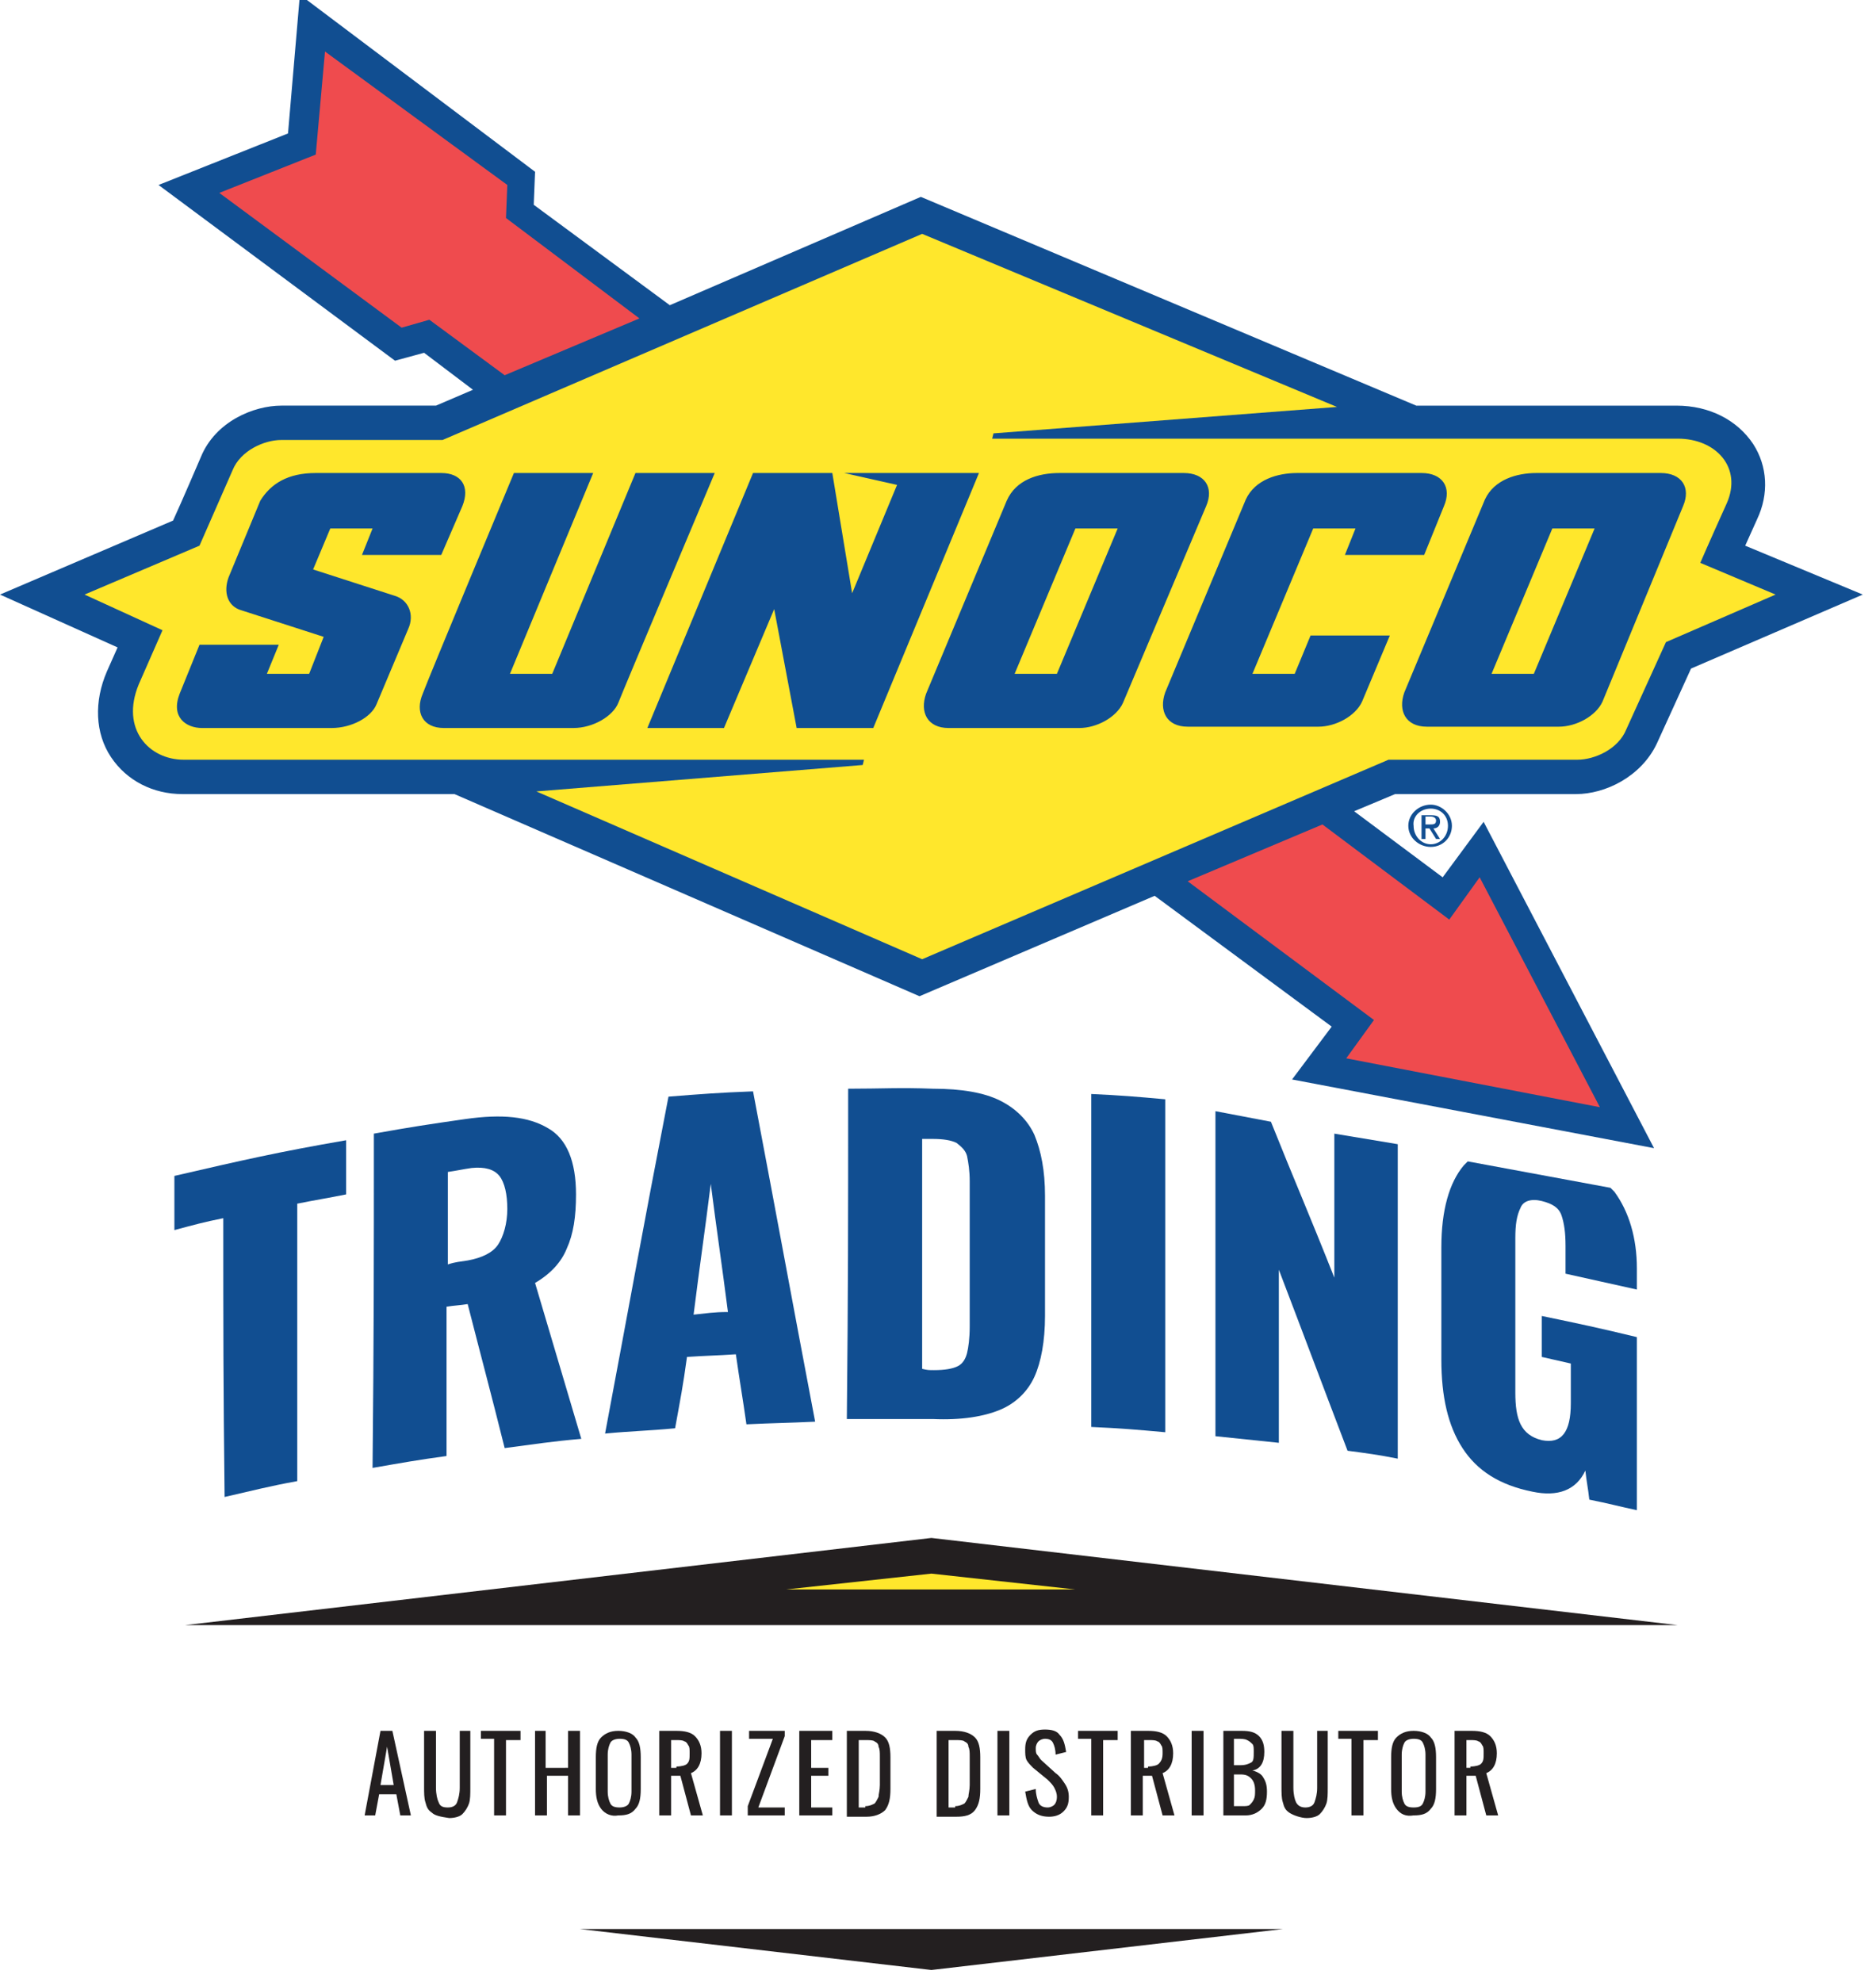
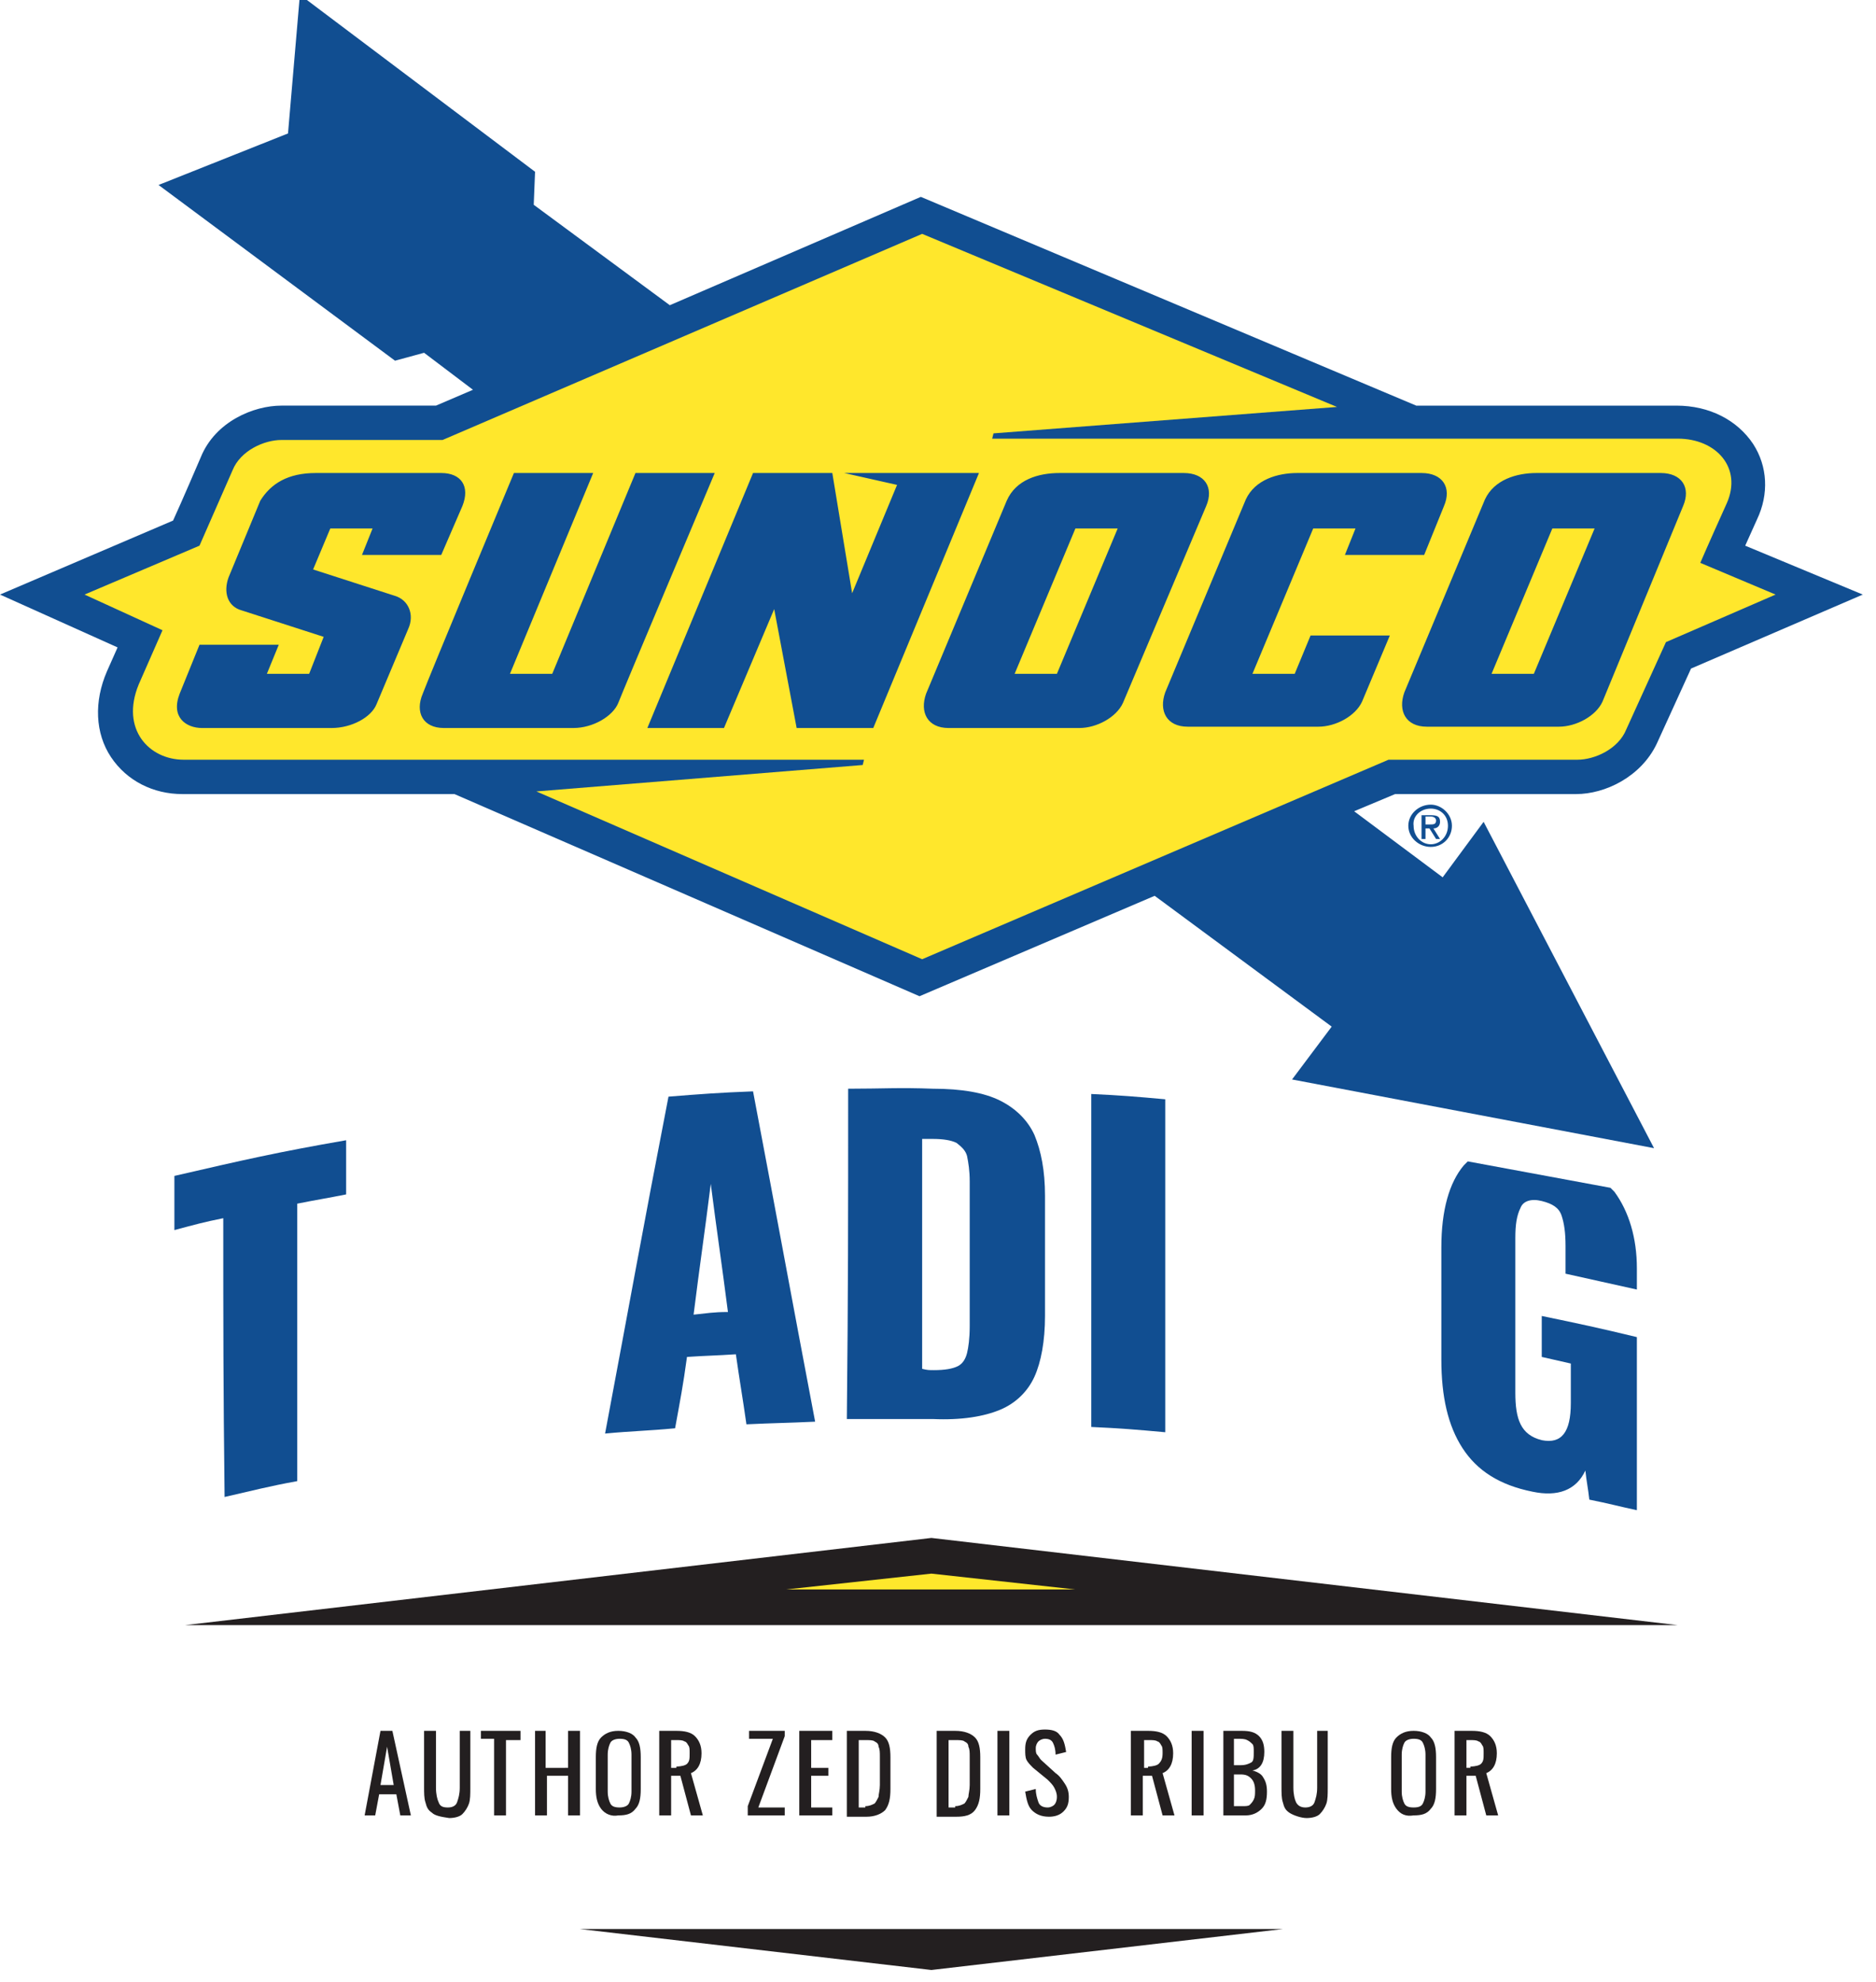
<svg xmlns="http://www.w3.org/2000/svg" version="1.1" id="Layer_1" x="0px" y="0px" viewBox="0 0 142 150" style="enable-background:new 0 0 142 150;" xml:space="preserve">
  <style type="text/css">
	.st0{fill:#231F20;}
	.st1{fill:#114E91;}
	.st2{fill:#EF4B4E;}
	.st3{fill:#FFE72C;}
</style>
  <g>
    <g>
      <g>
        <path class="st0" d="M28.8,131h0.9l1.4,6.4h-0.8l-0.3-1.6h-1.3l-0.3,1.6h-0.8L28.8,131z M29.8,135.1l-0.5-2.9l-0.5,2.9H29.8z" />
        <path class="st0" d="M32.7,137.2c-0.3-0.2-0.4-0.4-0.5-0.8c-0.1-0.3-0.1-0.7-0.1-1.2V131h0.9v4.3c0,0.5,0.1,0.9,0.2,1.1     c0.1,0.3,0.3,0.4,0.7,0.4c0.3,0,0.6-0.1,0.7-0.4c0.1-0.3,0.2-0.6,0.2-1.1V131h0.8v4.3c0,0.5,0,0.9-0.1,1.2     c-0.1,0.3-0.3,0.6-0.5,0.8c-0.2,0.2-0.6,0.3-1,0.3C33.3,137.5,32.9,137.4,32.7,137.2z" />
        <path class="st0" d="M37.5,131.6h-1.1V131h3v0.7h-1.1v5.7h-0.9V131.6z" />
        <path class="st0" d="M40.4,131h0.9v2.8H43V131h0.9v6.4H43v-3h-1.6v3h-0.9V131z" />
        <path class="st0" d="M45.5,136.9c-0.3-0.4-0.4-0.9-0.4-1.5v-2.4c0-0.7,0.1-1.2,0.4-1.5c0.3-0.3,0.7-0.5,1.3-0.5s1.1,0.2,1.3,0.5     c0.3,0.3,0.4,0.8,0.4,1.5v2.4c0,0.7-0.1,1.2-0.4,1.5c-0.3,0.4-0.7,0.5-1.3,0.5C46.3,137.5,45.8,137.3,45.5,136.9z M47.6,136.5     c0.1-0.2,0.2-0.5,0.2-0.9v-2.8c0-0.4-0.1-0.7-0.2-0.9s-0.3-0.3-0.7-0.3c-0.3,0-0.6,0.1-0.7,0.3s-0.2,0.5-0.2,0.9v2.8     c0,0.4,0.1,0.7,0.2,0.9s0.3,0.3,0.7,0.3C47.2,136.8,47.5,136.7,47.6,136.5z" />
        <path class="st0" d="M49.9,131h1.3c0.6,0,1.1,0.1,1.4,0.4s0.5,0.7,0.5,1.3c0,0.8-0.3,1.3-0.8,1.5l0.9,3.2h-0.9l-0.8-3h-0.7v3     h-0.9V131z M51.2,133.7c0.4,0,0.7-0.1,0.8-0.2c0.2-0.2,0.2-0.4,0.2-0.8c0-0.3,0-0.5-0.1-0.6c-0.1-0.2-0.2-0.3-0.3-0.3     c-0.1-0.1-0.4-0.1-0.6-0.1h-0.4v2.1H51.2z" />
-         <path class="st0" d="M54.5,131h0.9v6.4h-0.9V131z" />
+         <path class="st0" d="M54.5,131h0.9h-0.9V131z" />
        <path class="st0" d="M56.6,136.7l1.9-5.1h-1.8V131h2.7v0.4l-2,5.4h2v0.6h-2.8V136.7z" />
        <path class="st0" d="M60.5,131H63v0.7h-1.6v2.1h1.3v0.6h-1.3v2.4H63v0.6h-2.5V131z" />
        <path class="st0" d="M64.1,131h1.4c0.7,0,1.2,0.2,1.5,0.5c0.3,0.3,0.4,0.8,0.4,1.5v2.4c0,0.7-0.1,1.2-0.4,1.6     c-0.3,0.3-0.8,0.5-1.4,0.5h-1.5V131z M65.5,136.7c0.3,0,0.5-0.1,0.7-0.2c0.1-0.1,0.2-0.3,0.3-0.5c0-0.2,0.1-0.5,0.1-0.9V133     c0-0.4,0-0.6-0.1-0.8c0-0.2-0.1-0.3-0.3-0.4c-0.1-0.1-0.4-0.1-0.7-0.1H65v5.1H65.5z" />
        <path class="st0" d="M70.9,131h1.4c0.7,0,1.2,0.2,1.5,0.5c0.3,0.3,0.4,0.8,0.4,1.5v2.4c0,0.7-0.1,1.2-0.4,1.6s-0.8,0.5-1.4,0.5     h-1.5V131z M72.3,136.7c0.3,0,0.5-0.1,0.7-0.2c0.1-0.1,0.2-0.3,0.3-0.5c0-0.2,0.1-0.5,0.1-0.9V133c0-0.4,0-0.6-0.1-0.8     c0-0.2-0.1-0.3-0.3-0.4c-0.1-0.1-0.4-0.1-0.7-0.1h-0.5v5.1H72.3z" />
        <path class="st0" d="M75.5,131h0.9v6.4h-0.9V131z" />
        <path class="st0" d="M78.1,137c-0.3-0.3-0.4-0.8-0.5-1.4l0.8-0.2c0,0.4,0.1,0.7,0.2,1s0.4,0.4,0.7,0.4c0.2,0,0.4-0.1,0.5-0.2     c0.1-0.1,0.2-0.3,0.2-0.6c0-0.3-0.1-0.5-0.2-0.7c-0.1-0.2-0.3-0.4-0.5-0.6l-1.1-0.9c-0.2-0.2-0.4-0.4-0.5-0.6     c-0.1-0.2-0.1-0.5-0.1-0.8c0-0.5,0.1-0.8,0.4-1.1c0.3-0.3,0.6-0.4,1.1-0.4c0.5,0,0.9,0.1,1.1,0.4c0.3,0.3,0.4,0.7,0.5,1.3     l-0.8,0.2c0-0.4-0.1-0.7-0.2-0.9c-0.1-0.2-0.3-0.3-0.6-0.3c-0.2,0-0.4,0.1-0.5,0.2c-0.1,0.1-0.2,0.3-0.2,0.5c0,0.2,0,0.4,0.1,0.5     c0.1,0.1,0.2,0.3,0.3,0.4l1.1,1c0.3,0.2,0.5,0.5,0.7,0.8s0.3,0.6,0.3,1c0,0.5-0.1,0.8-0.4,1.1c-0.3,0.3-0.7,0.4-1.1,0.4     C78.8,137.5,78.4,137.3,78.1,137z" />
-         <path class="st0" d="M82.7,131.6h-1.1V131h3v0.7h-1.1v5.7h-0.9V131.6z" />
        <path class="st0" d="M85.6,131h1.3c0.6,0,1.1,0.1,1.4,0.4s0.5,0.7,0.5,1.3c0,0.8-0.3,1.3-0.8,1.5l0.9,3.2h-0.9l-0.8-3h-0.7v3     h-0.9V131z M86.9,133.7c0.4,0,0.7-0.1,0.8-0.2c0.2-0.2,0.3-0.4,0.3-0.8c0-0.3,0-0.5-0.1-0.6c-0.1-0.2-0.2-0.3-0.3-0.3     c-0.1-0.1-0.4-0.1-0.6-0.1h-0.4v2.1H86.9z" />
        <path class="st0" d="M90.2,131h0.9v6.4h-0.9V131z" />
        <path class="st0" d="M92.5,131H94c0.6,0,1,0.1,1.3,0.4s0.4,0.7,0.4,1.2c0,0.8-0.3,1.3-0.9,1.4c0.4,0.1,0.7,0.3,0.8,0.5     c0.2,0.3,0.3,0.6,0.3,1.1c0,0.6-0.1,1-0.4,1.3c-0.3,0.3-0.7,0.5-1.2,0.5h-1.7V131z M93.9,133.6c0.4,0,0.6-0.1,0.8-0.2     s0.2-0.4,0.2-0.8c0-0.3,0-0.5-0.1-0.6c-0.1-0.1-0.2-0.2-0.4-0.3s-0.4-0.1-0.8-0.1h-0.2v2H93.9z M94,136.7c0.3,0,0.5,0,0.6-0.1     s0.2-0.2,0.3-0.4c0.1-0.2,0.1-0.4,0.1-0.7c0-0.4-0.1-0.7-0.3-0.9s-0.4-0.3-0.8-0.3h-0.5v2.4H94z" />
        <path class="st0" d="M97.6,137.2c-0.3-0.2-0.4-0.4-0.5-0.8c-0.1-0.3-0.1-0.7-0.1-1.2V131h0.9v4.3c0,0.5,0.1,0.9,0.2,1.1     s0.3,0.4,0.7,0.4c0.3,0,0.6-0.1,0.7-0.4c0.1-0.3,0.2-0.6,0.2-1.1V131h0.8v4.3c0,0.5,0,0.9-0.1,1.2c-0.1,0.3-0.3,0.6-0.5,0.8     s-0.6,0.3-1,0.3S97.9,137.4,97.6,137.2z" />
-         <path class="st0" d="M102.4,131.6h-1.1V131h3v0.7h-1.1v5.7h-0.9V131.6z" />
        <path class="st0" d="M105.7,136.9c-0.3-0.4-0.4-0.9-0.4-1.5v-2.4c0-0.7,0.1-1.2,0.4-1.5c0.3-0.3,0.7-0.5,1.3-0.5s1.1,0.2,1.3,0.5     c0.3,0.3,0.4,0.8,0.4,1.5v2.4c0,0.7-0.1,1.2-0.4,1.5c-0.3,0.4-0.7,0.5-1.3,0.5C106.4,137.5,106,137.3,105.7,136.9z M107.7,136.5     c0.1-0.2,0.2-0.5,0.2-0.9v-2.8c0-0.4-0.1-0.7-0.2-0.9c-0.1-0.2-0.3-0.3-0.7-0.3c-0.3,0-0.6,0.1-0.7,0.3c-0.1,0.2-0.2,0.5-0.2,0.9     v2.8c0,0.4,0.1,0.7,0.2,0.9c0.1,0.2,0.3,0.3,0.7,0.3C107.4,136.8,107.6,136.7,107.7,136.5z" />
        <path class="st0" d="M110.1,131h1.3c0.6,0,1.1,0.1,1.4,0.4c0.3,0.3,0.5,0.7,0.5,1.3c0,0.8-0.3,1.3-0.8,1.5l0.9,3.2h-0.9l-0.8-3     H111v3h-0.9V131z M111.3,133.7c0.4,0,0.7-0.1,0.8-0.2c0.2-0.2,0.2-0.4,0.2-0.8c0-0.3,0-0.5-0.1-0.6c-0.1-0.2-0.2-0.3-0.3-0.3     c-0.1-0.1-0.4-0.1-0.6-0.1H111v2.1H111.3z" />
      </g>
    </g>
    <path class="st1" d="M16.9,92.2c-1.5,0.3-2.2,0.5-3.7,0.9c0-1.7,0-2.5,0-4.1c5.2-1.2,7.8-1.8,13-2.7c0,1.7,0,2.5,0,4.1   c-1.5,0.3-2.2,0.4-3.7,0.7c0,8.4,0,12.6,0,21c-2.2,0.4-3.3,0.7-5.5,1.2C16.9,104.8,16.9,100.6,16.9,92.2z" />
-     <path class="st1" d="M28.3,85.8c2.8-0.5,4.1-0.7,6.9-1.1c2.8-0.4,4.8-0.2,6.3,0.7c1.4,0.8,2.1,2.5,2.1,5c0,1.7-0.2,3-0.7,4.1   c-0.4,1-1.2,1.9-2.4,2.6c1.4,4.7,2.1,7.1,3.5,11.8c-2.3,0.2-3.5,0.4-5.8,0.7c-1.1-4.4-1.7-6.6-2.8-10.9c-0.6,0.1-1,0.1-1.6,0.2   c0,4.5,0,6.8,0,11.3c-2.2,0.3-3.3,0.5-5.6,0.9C28.3,100.9,28.3,95.9,28.3,85.8z M35.4,95.4c1.1-0.2,1.9-0.6,2.3-1.2   c0.4-0.6,0.7-1.6,0.7-2.7c0-1.1-0.2-2-0.6-2.5c-0.4-0.5-1.1-0.7-2.1-0.6c-0.7,0.1-1.1,0.2-1.8,0.3c0,2.8,0,4.2,0,7   C34.5,95.5,34.8,95.5,35.4,95.4z" />
    <path class="st1" d="M50.6,83c2.5-0.2,3.8-0.3,6.4-0.4c1.9,10,2.8,15,4.7,25c-2.1,0.1-3.1,0.1-5.2,0.2c-0.3-2.1-0.5-3.2-0.8-5.3   c-1.5,0.1-2.2,0.1-3.7,0.2c-0.3,2.2-0.5,3.2-0.9,5.4c-2.1,0.2-3.2,0.2-5.3,0.4C47.7,98.4,48.6,93.3,50.6,83z M55.1,99.3   c-0.5-3.9-0.8-5.8-1.3-9.7c-0.5,4-0.8,5.9-1.3,9.9C53.5,99.4,54,99.3,55.1,99.3z" />
    <path class="st1" d="M64.2,82.4c2.6,0,3.9-0.1,6.4,0c2.2,0,3.9,0.3,5.1,0.9c1.2,0.6,2.1,1.5,2.6,2.6c0.5,1.2,0.8,2.7,0.8,4.6   c0,3.7,0,5.5,0,9.1c0,1.9-0.3,3.5-0.8,4.6c-0.5,1.1-1.4,2-2.6,2.5c-1.2,0.5-2.9,0.8-5.1,0.7c-2.6,0-3.9,0-6.5,0   C64.2,97.5,64.2,92.5,64.2,82.4z M70.7,103.7c0.8,0,1.4-0.1,1.8-0.3c0.4-0.2,0.6-0.6,0.7-1c0.1-0.4,0.2-1.1,0.2-2c0-4.4,0-6.6,0-11   c0-0.8-0.1-1.4-0.2-1.9c-0.1-0.4-0.4-0.7-0.8-1c-0.4-0.2-1-0.3-1.8-0.3c-0.3,0-0.5,0-0.8,0c0,7,0,10.5,0,17.4   C70.2,103.7,70.3,103.7,70.7,103.7z" />
    <path class="st1" d="M82.6,82.8c2.2,0.1,3.4,0.2,5.6,0.4c0,10.1,0,15.1,0,25.2c-2.2-0.2-3.4-0.3-5.6-0.4   C82.6,97.9,82.6,92.8,82.6,82.8z" />
    <g>
-       <path class="st1" d="M101,85.8c0,4.1,0,6.5,0,10.9c-1.9-4.8-3-7.3-4.8-11.8L92,84.1c0,9.7,0,14.7,0,24.6c1.9,0.2,2.9,0.3,4.8,0.5    c0-5.2,0-7.8,0-13.1c2.1,5.5,3.1,8.2,5.2,13.7c1.5,0.2,2.3,0.3,3.8,0.6c0-9.6,0-14.6,0-23.8L101,85.8z" />
-     </g>
+       </g>
    <path class="st1" d="M116.7,102.7c0.9,0.2,1.3,0.3,2.2,0.5c0,1.2,0,1.8,0,3c0,2.2-0.7,3.1-2.2,2.8c-0.8-0.2-1.3-0.6-1.6-1.2   c-0.3-0.6-0.4-1.4-0.4-2.4c0-4.7,0-7,0-11.7c0-1,0.1-1.7,0.4-2.3c0.2-0.5,0.8-0.7,1.6-0.5c0.8,0.2,1.3,0.5,1.5,1.1   c0.2,0.6,0.3,1.3,0.3,2.3c0,0.8,0,1.2,0,2.1c2.2,0.5,3.2,0.7,5.4,1.2c0-0.6,0-1,0-1.6c0-2.3-0.6-4.3-1.7-5.8   c-0.1-0.1-0.2-0.2-0.3-0.3l-10.8-2c-0.1,0.1-0.2,0.2-0.3,0.3c-1.1,1.3-1.7,3.4-1.7,6.2c0,3.4,0,5.1,0,8.5c0,2.8,0.5,5,1.6,6.7   c1.1,1.7,2.8,2.8,5.3,3.3c1.9,0.4,3.3-0.1,4-1.6c0.1,0.9,0.2,1.3,0.3,2.2c1.5,0.3,2.2,0.5,3.6,0.8c0-5.2,0-7.8,0-13.1   c-2.9-0.7-4.3-1-7.2-1.6C116.7,100.7,116.7,101.4,116.7,102.7z" />
    <g>
      <path class="st1" d="M22.7-0.4l-0.9,10.5L12,14l17.9,13.3l2.2-0.6l3.7,2.8L33,30.7H21.3c-2.1,0-5,1.2-6.1,3.9c0,0-1.5,3.5-2.1,4.8    L0,45L8.9,49c-0.4,0.9-0.8,1.8-0.8,1.8c-1,2.3-0.9,4.7,0.3,6.5c1.2,1.8,3.2,2.8,5.4,2.8h20.6l35.2,15.3l17.8-7.6l13.4,9.9l-3,4    l27.4,5.2l-12.9-24.7l-3.1,4.2l-6.7-5l3.1-1.3h13.7c2.2,0,4.9-1.3,6.1-3.8l2.6-5.7l13-5.6l-8.9-3.7l0.9-2c0.9-1.9,0.8-4-0.3-5.7    c-1.2-1.8-3.3-2.9-5.8-2.9h-19.7L69.7,14.9l-19,8.2l-10.3-7.6l0.1-2.5L22.7-0.4z M108.3,60.9c-0.9,0-1.7,0.7-1.7,1.6    c0,0.9,0.8,1.6,1.7,1.6c0.9,0,1.6-0.7,1.6-1.6C109.9,61.6,109.1,60.9,108.3,60.9L108.3,60.9z M108.3,61.2c0.7,0,1.3,0.5,1.3,1.3    c0,0.8-0.6,1.4-1.3,1.4c-0.7,0-1.3-0.6-1.3-1.4C106.9,61.8,107.5,61.2,108.3,61.2C108.2,61.2,108.2,61.2,108.3,61.2z M107.6,61.6    v1.9h0.3v-0.8h0.3l0.5,0.8h0.3l-0.5-0.8c0.3,0,0.5-0.2,0.5-0.5c0-0.4-0.2-0.5-0.7-0.5H107.6z M107.9,61.8h0.4    c0.2,0,0.4,0.1,0.4,0.3c0,0.3-0.2,0.3-0.5,0.3h-0.3L107.9,61.8z" />
-       <path class="st2" d="M24.6,3.9l-0.7,7.8l-7.3,2.9l13.8,10.2l2.1-0.6l5.7,4.2l10.2-4.3l-10.1-7.6l0.1-2.5L24.6,3.9z M100.1,62.4    l-10.2,4.3l14.1,10.5l-2.1,2.9l19.2,3.7l-9.1-17.4l-2.3,3.2L100.1,62.4z" />
      <path class="st3" d="M69.8,17.7L33.5,33.3H21.3c-1.3,0-3.1,0.8-3.7,2.3l-2.5,5.7L6.4,45l5.9,2.7l-1.8,4.1    c-1.4,3.4,0.8,5.7,3.4,5.7h51.5l-0.1,0.4l-24.7,2l29.2,12.7l35.3-15.1h14.3c1.3,0,3.1-0.8,3.7-2.3l3-6.6l8.3-3.6l-5.7-2.4    c0,0,0.6-1.4,2-4.5c1.2-2.7-0.8-4.9-3.7-4.9H75.1l0.1-0.4l26-2L69.8,17.7z M23.9,35.8h9.5c1.5,0,2.2,1,1.6,2.5L33.4,42h-6l0.8-2    H25l-1.3,3.1l6.2,2c1,0.3,1.5,1.4,1,2.5l-2.4,5.7c-0.4,1-1.9,1.8-3.4,1.8h-9.8c-1.2,0-2.4-0.8-1.7-2.6l1.5-3.7h6l-0.9,2.2h3.2    l1.1-2.8l-6.2-2c-1.1-0.3-1.4-1.4-1-2.5l2.4-5.8C20.5,36.6,21.8,35.8,23.9,35.8L23.9,35.8z M38.9,35.8h6l-6.3,15.2h3.2l6.3-15.2h6    c0,0-7,16.6-7.3,17.4c-0.4,1-1.9,1.9-3.4,1.9h-9.8c-1.6,0-2.2-1.2-1.6-2.6C32.4,51.4,38.9,35.8,38.9,35.8L38.9,35.8z M57,35.8H63    l1.5,9.1l3.4-8.2l-4-0.9h10.2l-8,19.3h-5.8l-1.7-9l-3.8,9H49L57,35.8z M80.2,35.8h9.4c1.6,0,2.3,1.1,1.7,2.5L85,53.2    c-0.5,1.1-2,1.9-3.3,1.9h-9.9c-1.6,0-2.2-1.2-1.7-2.6l6.1-14.6C76.9,36.3,78.6,35.8,80.2,35.8L80.2,35.8z M98.2,35.8h9.4    c1.6,0,2.3,1.1,1.7,2.5l-1.5,3.7h-6l0.8-2h-3.2l-4.6,11H98l1.2-2.9h6l-2.1,5c-0.5,1.1-2,1.9-3.3,1.9h-9.9c-1.6,0-2.2-1.2-1.7-2.6    l6.1-14.6C95,36.3,96.7,35.8,98.2,35.8L98.2,35.8z M116.3,35.8h9.4c1.6,0,2.3,1.1,1.7,2.5l-6.1,14.8c-0.5,1.1-2,1.9-3.3,1.9H108    c-1.6,0-2.2-1.2-1.7-2.6l6.1-14.6C113.1,36.3,114.8,35.8,116.3,35.8L116.3,35.8z M81.4,40l-4.6,11h3.2l4.6-11H81.4z M117.5,40    l-4.6,11h3.2l4.6-11H117.5z" />
    </g>
    <g>
      <polygon class="st0" points="127,123 70.5,116.4 14,123   " />
      <polygon class="st3" points="81.4,120.3 70.5,119.1 59.5,120.3   " />
    </g>
    <polygon class="st0" points="43.9,146 70.5,149.1 97.1,146  " />
  </g>
</svg>